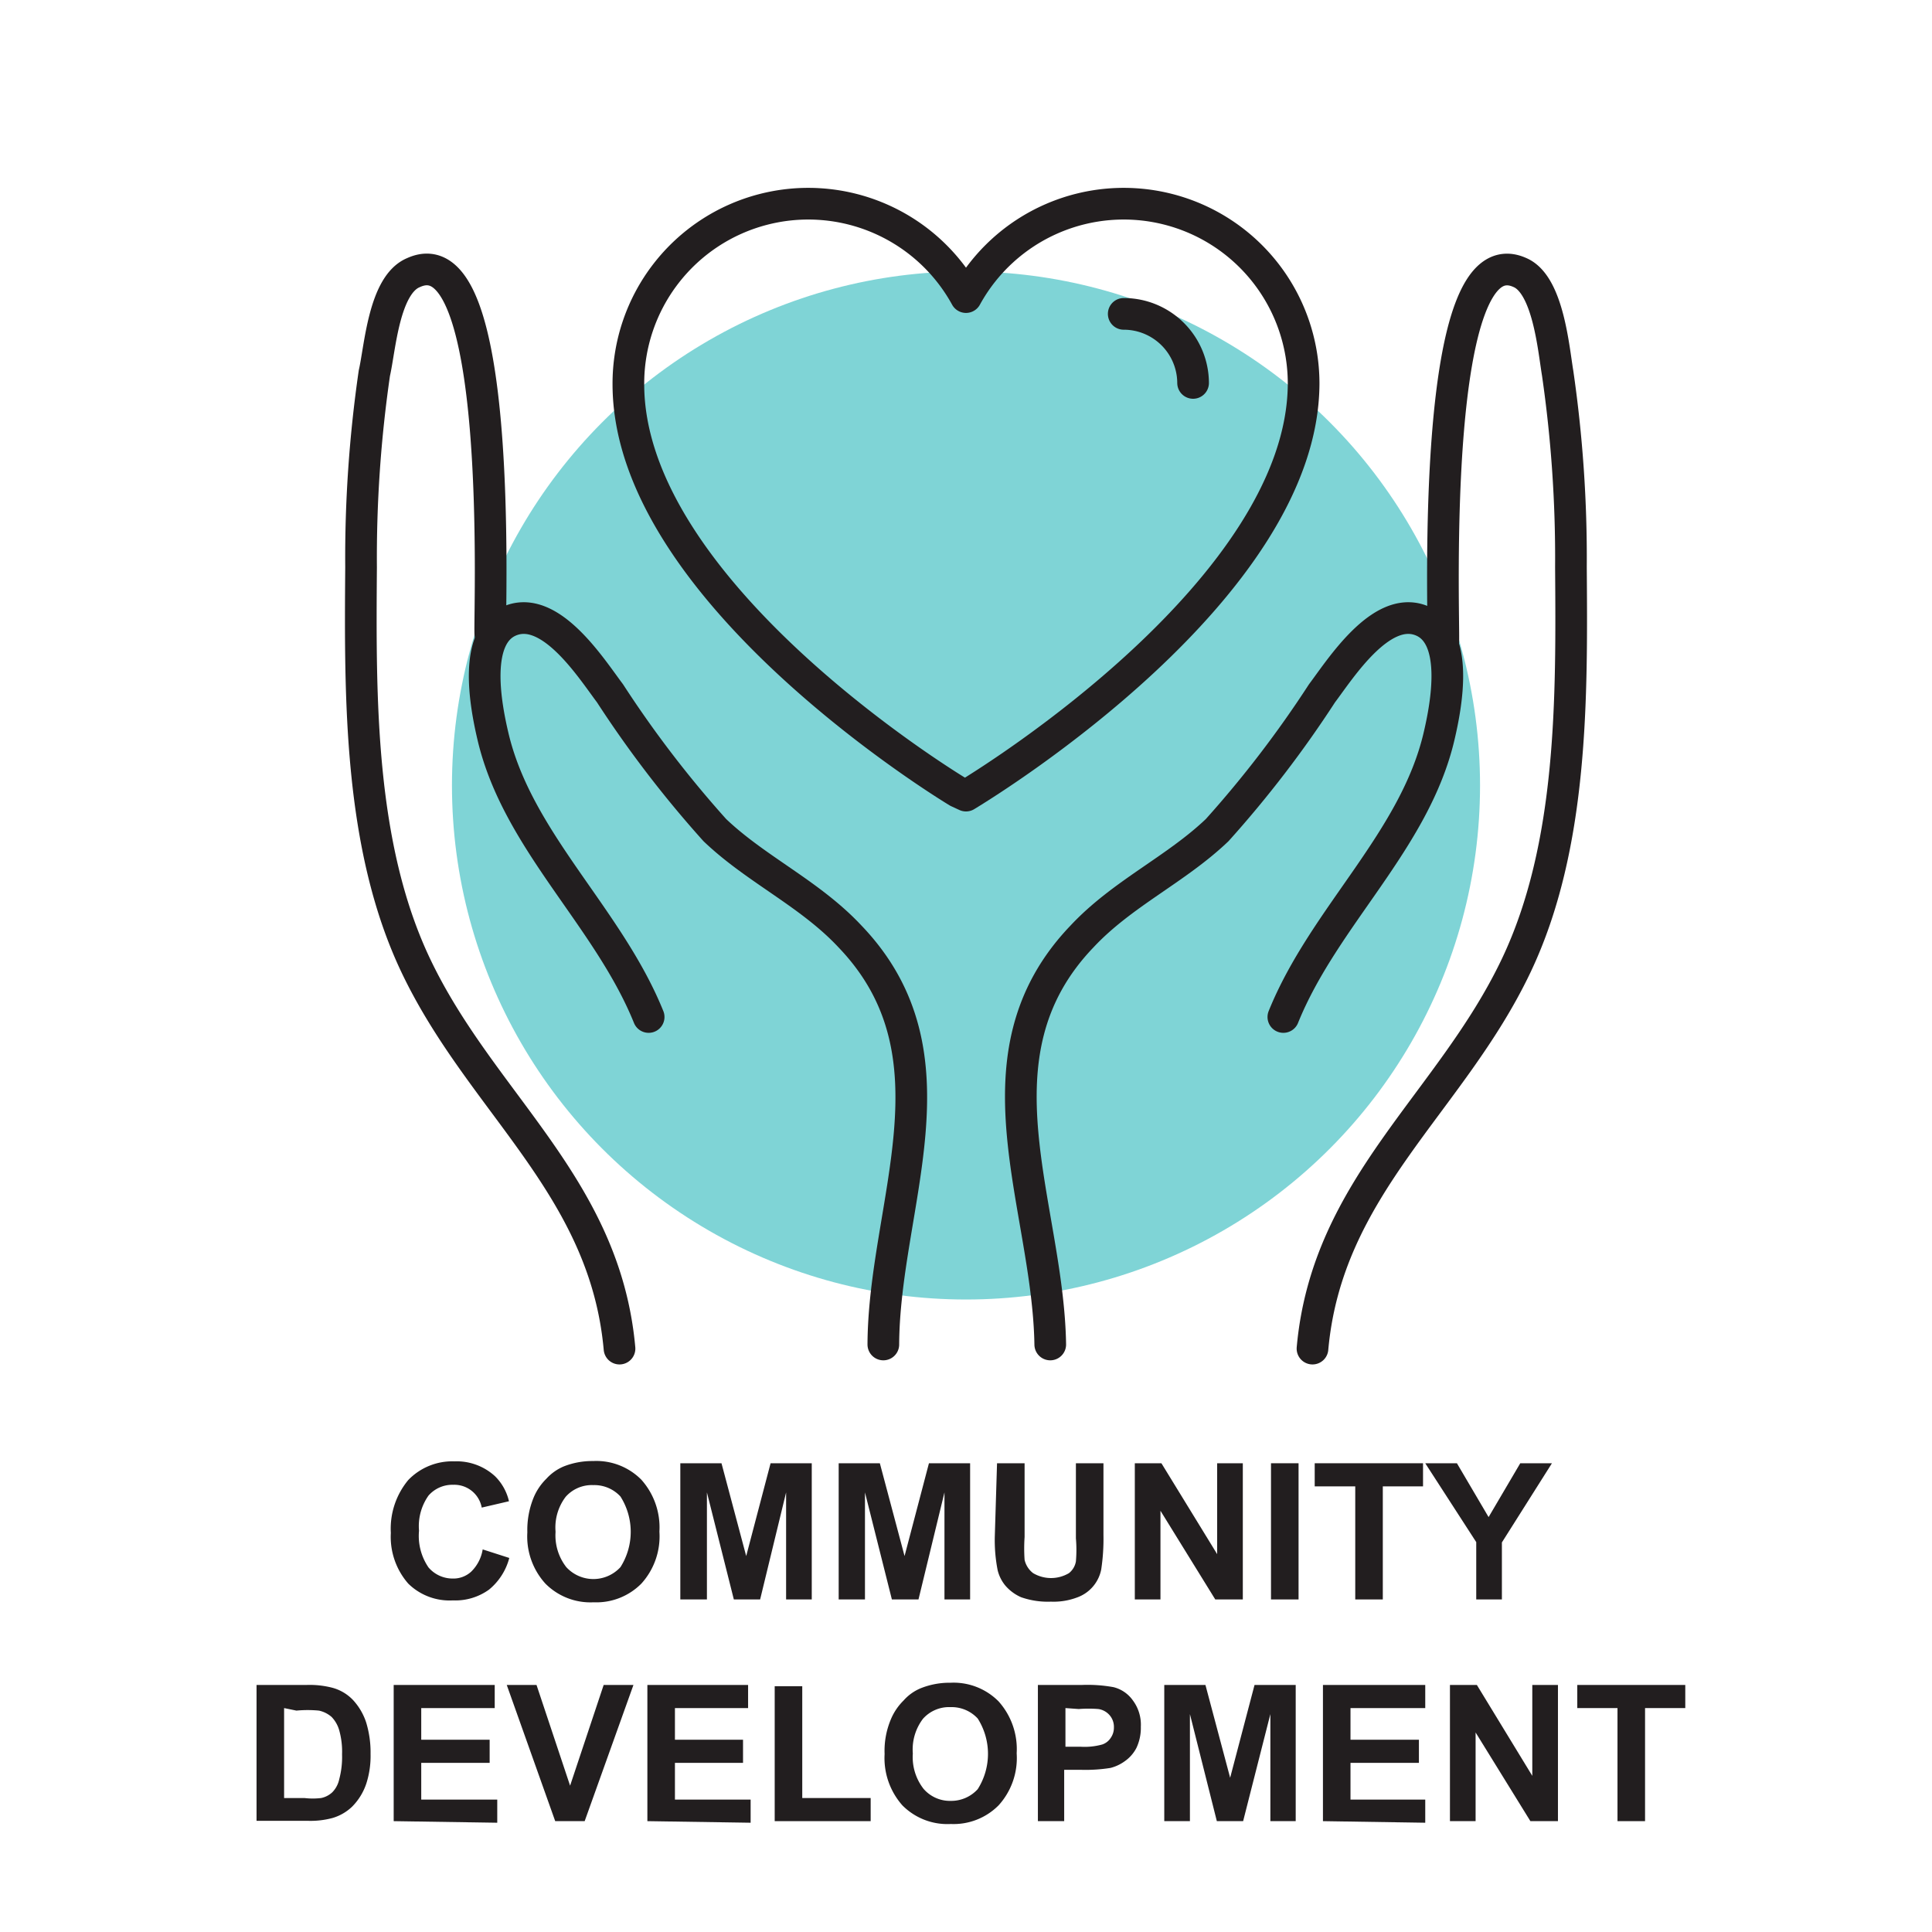
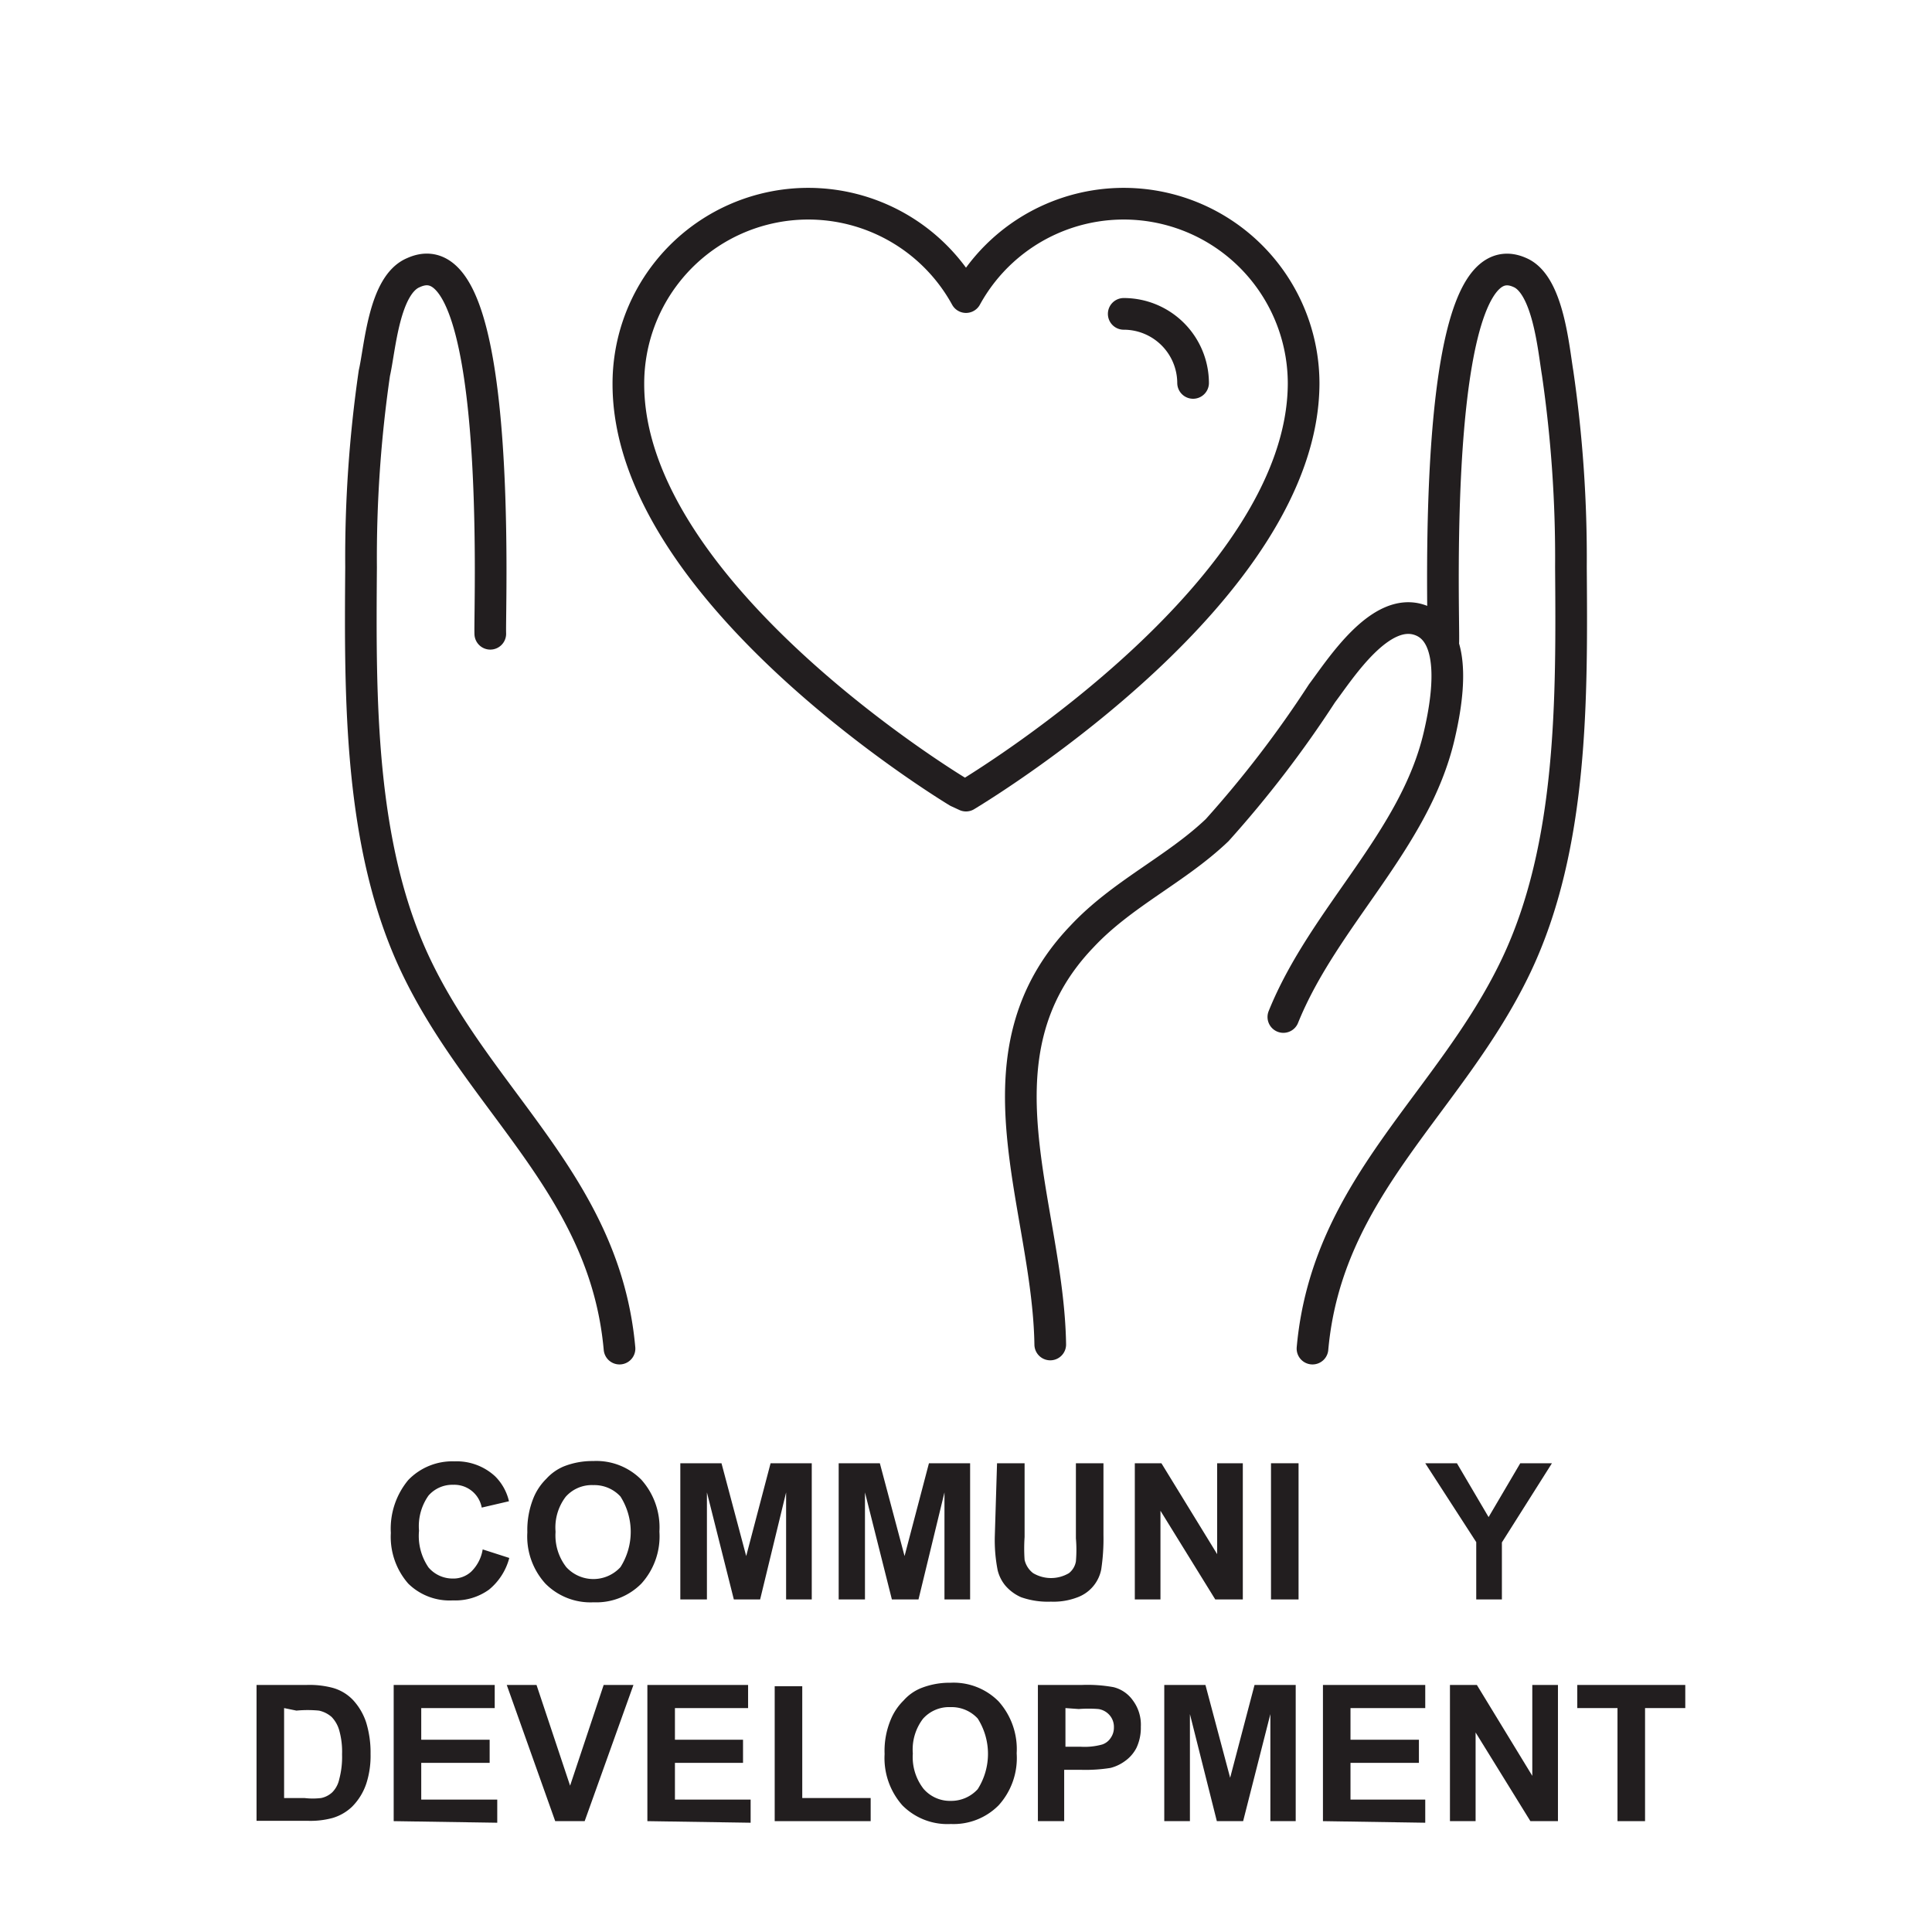
<svg xmlns="http://www.w3.org/2000/svg" viewBox="0 0 61 61" width="61" height="61">
  <defs>
    <style>.cls-1{fill:#7fd4d6;}.cls-2{fill:none;stroke:#221e1f;stroke-linecap:round;stroke-linejoin:round;}.cls-3{fill:#221e1f;}</style>
  </defs>
  <g id="レイヤー_2" data-name="レイヤー 2">
-     <circle class="cls-1" cx="30.5" cy="24.8" r="16.23" />
-   </g>
+     </g>
  <g id="Layer_1" data-name="Layer 1">
    <path class="cls-2" d="M41.44,42.58c.46-5.13,4.36-7.74,6.43-12.09,1.8-3.78,1.76-8.48,1.73-12.58a40.57,40.57,0,0,0-.42-6.13C49.05,11,48.88,9,48,8.61c-2.87-1.32-2.4,10.8-2.43,11.66" />
    <path class="cls-2" d="M40.52,32.11c1.28-3.17,4.15-5.56,4.92-8.88.22-.94.66-3.2-.6-3.65s-2.52,1.54-3.1,2.31a34.8,34.8,0,0,1-3.31,4.32c-1.31,1.25-3,2-4.27,3.36-3.6,3.76-1.07,8.46-1,12.88" />
    <path class="cls-2" d="M30.24,25c-.43-.26-10.4-6.38-10.4-12.87A5.68,5.68,0,0,1,30.5,9.38a5.68,5.68,0,0,1,10.66,2.71c0,6.49-10,12.61-10.4,12.87l-.26.16Z" />
    <path class="cls-2" d="M35.48,9.91a2.19,2.19,0,0,1,2.19,2.18" />
    <path class="cls-2" d="M19.56,42.58c-.46-5.13-4.36-7.74-6.43-12.09-1.8-3.78-1.76-8.48-1.73-12.58a40.57,40.57,0,0,1,.42-6.13C12,11,12.12,9,13.05,8.61c2.87-1.32,2.4,10.54,2.43,11.4" />
-     <path class="cls-2" d="M20.48,32.11c-1.28-3.17-4.15-5.56-4.92-8.88-.22-.94-.66-3.2.6-3.65s2.52,1.54,3.1,2.31a34.8,34.8,0,0,0,3.31,4.32c1.31,1.25,3,2,4.27,3.36,3.6,3.76,1.07,8.46,1.05,12.88" />
    <path class="cls-3" d="M15.24,48.92l.84.27a1.92,1.92,0,0,1-.64,1,1.82,1.82,0,0,1-1.14.34A1.86,1.86,0,0,1,12.89,50a2.24,2.24,0,0,1-.55-1.6,2.4,2.4,0,0,1,.55-1.67,1.93,1.93,0,0,1,1.46-.59,1.79,1.79,0,0,1,1.28.47,1.62,1.62,0,0,1,.44.79l-.86.2a.88.88,0,0,0-.9-.72,1,1,0,0,0-.78.34,1.67,1.67,0,0,0-.3,1.11,1.76,1.76,0,0,0,.3,1.16,1,1,0,0,0,.76.35.83.83,0,0,0,.59-.22A1.26,1.26,0,0,0,15.24,48.92Z" />
    <path class="cls-3" d="M16.65,48.38a2.7,2.7,0,0,1,.2-1.1,1.81,1.81,0,0,1,.4-.59,1.55,1.55,0,0,1,.55-.39,2.45,2.45,0,0,1,.93-.17,2,2,0,0,1,1.52.59,2.26,2.26,0,0,1,.57,1.64A2.22,2.22,0,0,1,20.25,50a2,2,0,0,1-1.51.59A2,2,0,0,1,17.22,50,2.21,2.21,0,0,1,16.65,48.38Zm.89,0a1.63,1.63,0,0,0,.34,1.1,1.16,1.16,0,0,0,1.71,0,2.08,2.08,0,0,0,0-2.23,1.12,1.12,0,0,0-.86-.36,1.1,1.1,0,0,0-.87.37A1.6,1.6,0,0,0,17.54,48.35Z" />
    <path class="cls-3" d="M21.48,50.5V46.2h1.3l.78,2.93.77-2.93h1.3v4.3h-.81V47.12L24,50.5h-.83l-.85-3.38V50.5Z" />
    <path class="cls-3" d="M26.48,50.5V46.2h1.3l.78,2.93.77-2.93h1.3v4.3h-.81V47.12L29,50.5h-.84l-.85-3.38V50.5Z" />
    <path class="cls-3" d="M31.48,46.2h.87v2.33a5.22,5.22,0,0,0,0,.72.73.73,0,0,0,.27.42,1.11,1.11,0,0,0,1.13,0,.6.6,0,0,0,.22-.37,4.26,4.26,0,0,0,0-.73V46.2h.87v2.26a6.46,6.46,0,0,1-.07,1.09,1.18,1.18,0,0,1-.77.89,2.1,2.1,0,0,1-.82.13,2.55,2.55,0,0,1-.94-.14,1.39,1.39,0,0,1-.5-.37,1.21,1.21,0,0,1-.24-.48,4.9,4.9,0,0,1-.09-1.09Z" />
    <path class="cls-3" d="M35.83,50.5V46.2h.84l1.76,2.87V46.2h.81v4.3h-.87l-1.73-2.8v2.8Z" />
    <path class="cls-3" d="M40.13,50.5V46.2H41v4.3Z" />
-     <path class="cls-3" d="M42.79,50.5V46.93H41.51V46.2h3.42v.73H43.66V50.5Z" />
    <path class="cls-3" d="M46.61,50.5V48.69L45,46.2h1l1,1.7,1-1.7h1l-1.58,2.5v1.8Z" />
    <path class="cls-3" d="M8.1,53.2H9.68a2.85,2.85,0,0,1,.82.09,1.4,1.4,0,0,1,.65.39,1.93,1.93,0,0,1,.41.7,3.24,3.24,0,0,1,.14,1,2.84,2.84,0,0,1-.13.92,1.87,1.87,0,0,1-.46.75,1.51,1.51,0,0,1-.61.35,2.66,2.66,0,0,1-.77.09H8.1Zm.87.73v2.84h.64a2.25,2.25,0,0,0,.53,0,.73.73,0,0,0,.35-.18.83.83,0,0,0,.22-.41,2.72,2.72,0,0,0,.09-.79,2.49,2.49,0,0,0-.09-.76,1,1,0,0,0-.24-.42.89.89,0,0,0-.4-.2,3.71,3.71,0,0,0-.71,0Z" />
    <path class="cls-3" d="M12.43,57.5V53.2h3.19v.73H13.3v1h2.16v.73H13.3v1.16h2.4v.73Z" />
    <path class="cls-3" d="M17.53,57.5,16,53.2h.94L18,56.38l1.06-3.18H20l-1.54,4.3Z" />
    <path class="cls-3" d="M20.44,57.5V53.2h3.18v.73H21.31v1h2.15v.73H21.31v1.16H23.7v.73Z" />
    <path class="cls-3" d="M24.46,57.5V53.24h.87v3.53h2.16v.73Z" />
    <path class="cls-3" d="M27.93,55.38a2.55,2.55,0,0,1,.2-1.1,1.81,1.81,0,0,1,.4-.59,1.47,1.47,0,0,1,.55-.39,2.45,2.45,0,0,1,.93-.17,2,2,0,0,1,1.52.59,2.26,2.26,0,0,1,.57,1.64A2.22,2.22,0,0,1,31.53,57a2,2,0,0,1-1.51.59A2,2,0,0,1,28.49,57,2.25,2.25,0,0,1,27.93,55.38Zm.89,0a1.63,1.63,0,0,0,.34,1.1,1.1,1.1,0,0,0,.86.38,1.13,1.13,0,0,0,.85-.37,2.08,2.08,0,0,0,0-2.23,1.12,1.12,0,0,0-.86-.36,1.1,1.1,0,0,0-.87.37A1.6,1.6,0,0,0,28.82,55.35Z" />
    <path class="cls-3" d="M32.77,57.5V53.2h1.39a4.59,4.59,0,0,1,1,.07,1.06,1.06,0,0,1,.61.42,1.28,1.28,0,0,1,.25.83,1.48,1.48,0,0,1-.14.67,1.17,1.17,0,0,1-.37.42,1.32,1.32,0,0,1-.45.21,5,5,0,0,1-.9.06h-.56V57.5Zm.87-3.57v1.22h.47a2.08,2.08,0,0,0,.69-.07.51.51,0,0,0,.27-.21.56.56,0,0,0,.1-.33.56.56,0,0,0-.14-.39.58.58,0,0,0-.35-.19,4,4,0,0,0-.62,0Z" />
    <path class="cls-3" d="M36.76,57.5V53.2h1.3l.78,2.93.77-2.93h1.3v4.3h-.8V54.12l-.86,3.38h-.83l-.85-3.38V57.5Z" />
    <path class="cls-3" d="M41.77,57.5V53.2H45v.73H42.64v1H44.8v.73H42.64v1.16H45v.73Z" />
    <path class="cls-3" d="M45.78,57.5V53.2h.85l1.75,2.87V53.2h.81v4.3h-.87l-1.73-2.8v2.8Z" />
    <path class="cls-3" d="M51.07,57.5V53.93H49.8V53.2h3.41v.73H51.94V57.5Z" />
  </g>
</svg>